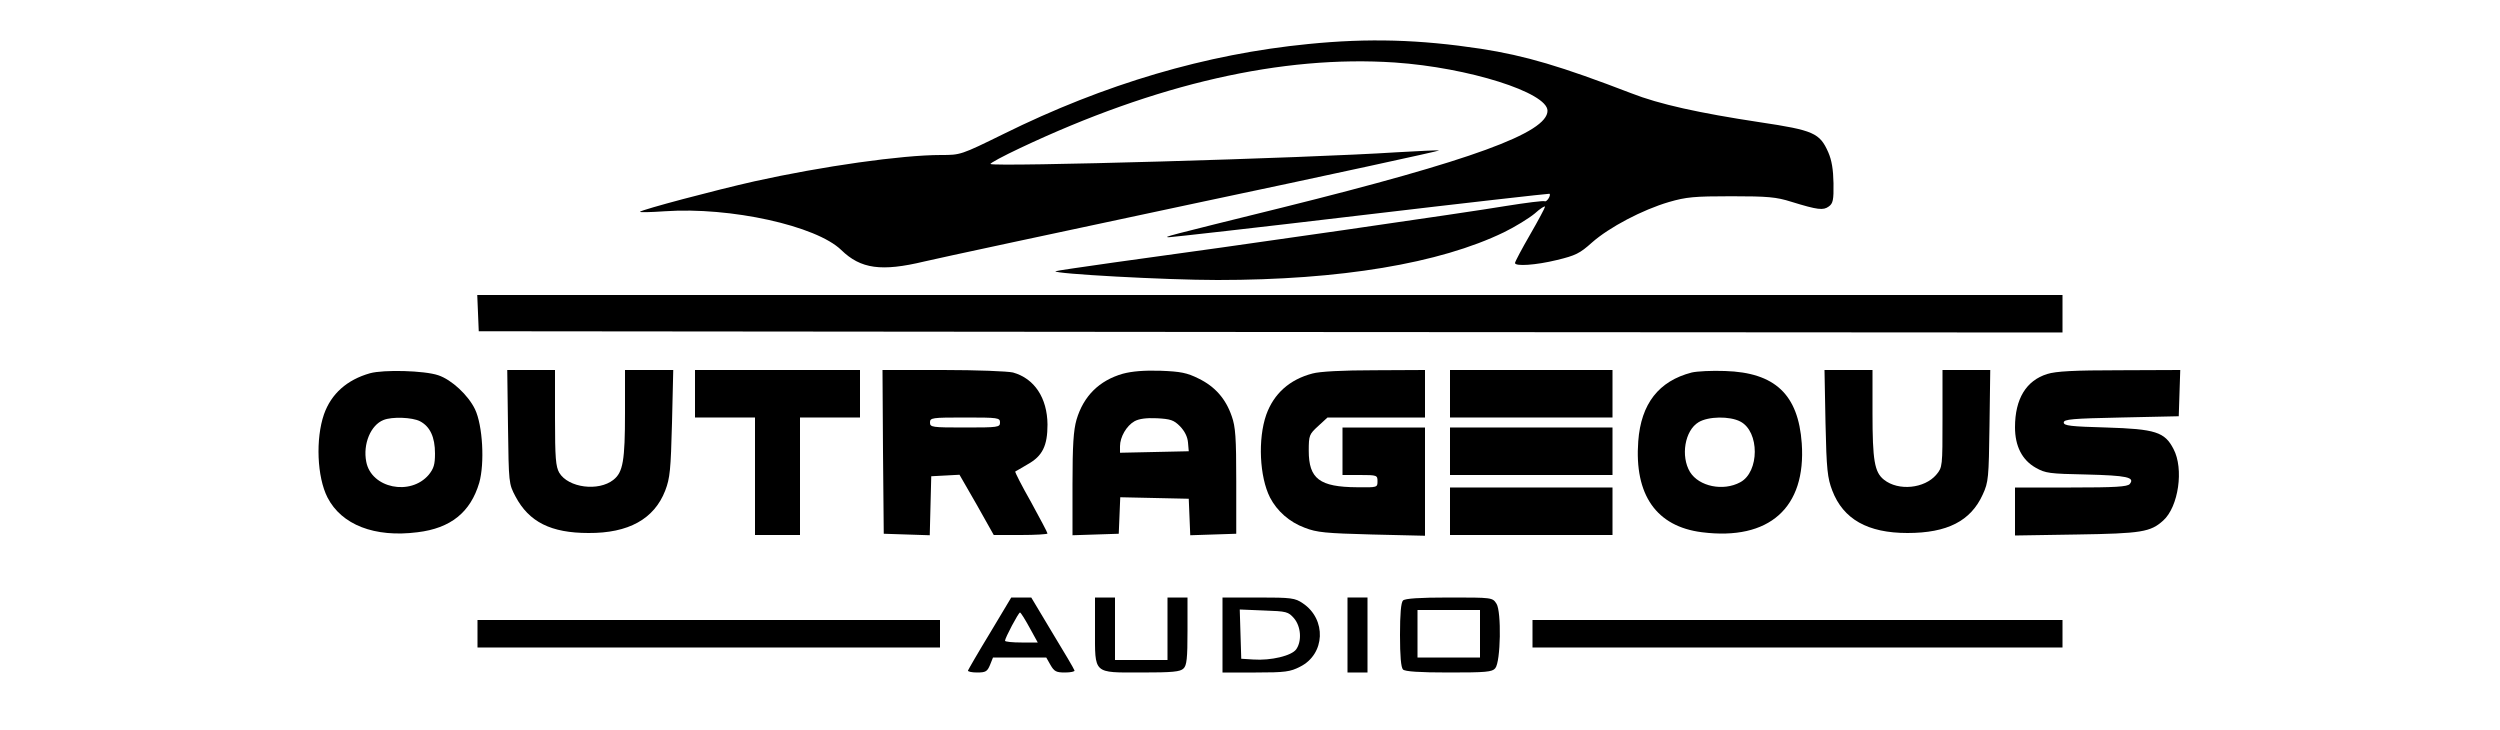
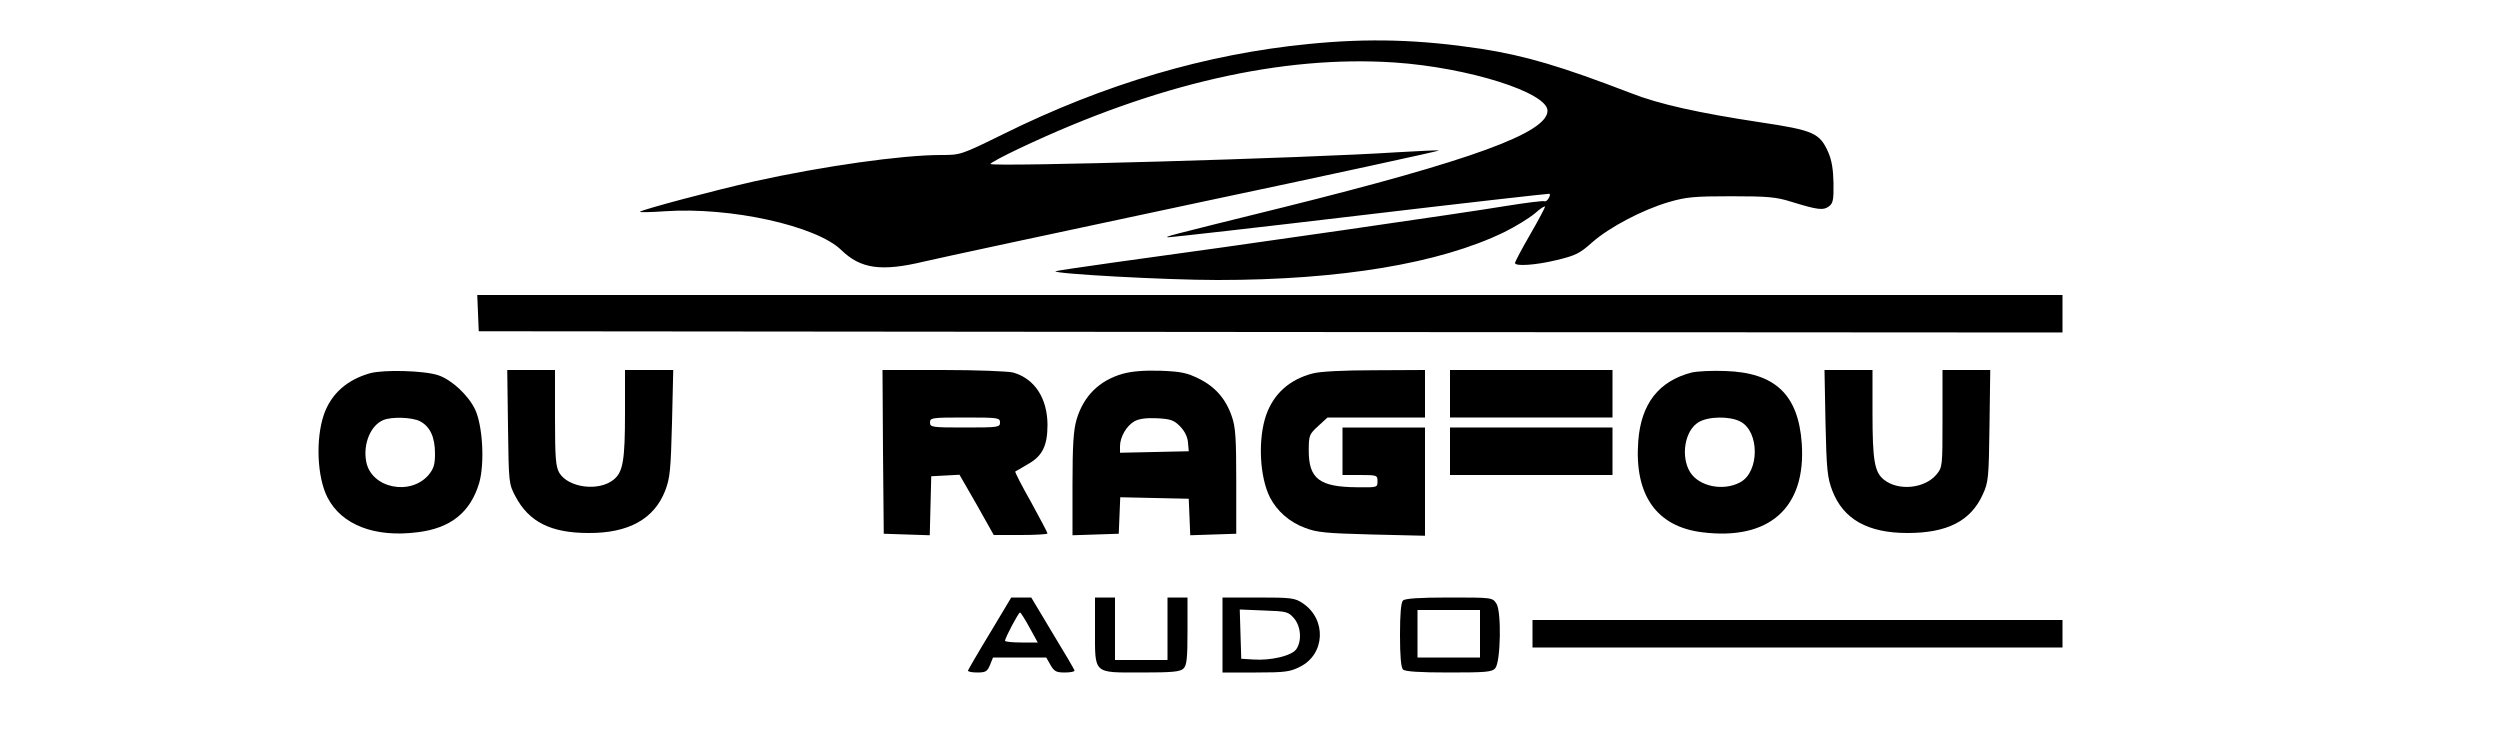
<svg xmlns="http://www.w3.org/2000/svg" version="1.0" width="1000pt" height="292pt" viewBox="0 0 1000 292" preserveAspectRatio="xMidYMid meet">
  <g transform="translate(0,292) scale(0.1,-0.1)" fill="#000000" stroke="none">
    <path d="M5234 2744 c-409 -40 -816 -160 -1220 -360 -171 -84 -172 -84 -250 -84 -158 0 -474 -45 -745 -105 -160 -36 -450 -113 -459 -122 -3 -3 42 -2 100 2 262 18 605 -58 705 -155 78 -76 161 -87 332 -46 54 13 540 117 1080 232 540 114 980 210 979 212 -2 2 -77 -2 -167 -7 -366 -24 -1614 -59 -1627 -47 -3 3 51 32 119 64 544 257 1048 372 1498 342 294 -20 611 -120 611 -193 0 -88 -304 -199 -1060 -387 -473 -117 -477 -118 -455 -119 11 0 358 39 770 88 413 49 751 87 753 86 7 -6 -11 -34 -19 -30 -4 3 -75 -6 -156 -19 -141 -24 -1075 -159 -1568 -226 -126 -18 -231 -33 -233 -35 -11 -10 440 -35 648 -35 491 0 888 66 1146 191 45 22 100 56 123 75 22 20 41 32 41 27 0 -4 -27 -55 -60 -112 -33 -57 -60 -108 -60 -113 0 -14 82 -9 168 12 74 18 91 26 140 70 69 61 202 131 308 162 69 20 101 23 249 23 146 0 180 -3 240 -22 107 -33 128 -35 150 -19 17 12 20 26 19 93 -1 55 -7 92 -21 124 -34 77 -59 88 -273 120 -244 37 -403 72 -515 116 -281 108 -422 150 -602 178 -245 37 -449 43 -689 19z" />
    <path d="M1912 1668 l3 -73 3168 -3 3167 -2 0 75 0 75 -3170 0 -3171 0 3 -72z" />
    <path d="M1480 1427 c-92 -26 -155 -82 -184 -164 -34 -98 -28 -251 14 -333 56 -109 188 -161 360 -139 133 16 212 80 247 198 22 78 14 229 -17 294 -27 56 -93 118 -147 136 -56 19 -219 23 -273 8z m200 -192 c40 -21 60 -63 60 -129 0 -44 -5 -60 -25 -85 -73 -86 -230 -54 -250 52 -14 71 18 147 69 167 34 14 115 11 146 -5z" />
    <path d="M2032 1213 c3 -226 3 -228 30 -279 54 -102 142 -146 292 -146 160 -1 263 56 307 170 19 50 22 82 27 270 l5 212 -97 0 -96 0 0 -172 c0 -190 -8 -237 -46 -267 -60 -48 -181 -32 -217 28 -14 25 -17 58 -17 220 l0 191 -96 0 -95 0 3 -227z" />
-     <path d="M2780 1345 l0 -95 120 0 120 0 0 -235 0 -235 90 0 90 0 0 235 0 235 120 0 120 0 0 95 0 95 -330 0 -330 0 0 -95z" />
    <path d="M3532 1113 l3 -328 92 -3 92 -3 3 118 3 118 57 3 56 3 69 -120 68 -121 108 0 c59 0 107 3 107 6 0 4 -30 60 -66 126 -37 65 -65 120 -63 122 2 1 25 14 50 29 59 33 79 74 79 159 -1 106 -52 184 -138 208 -21 5 -144 10 -280 10 l-242 0 2 -327z m468 117 c0 -19 -7 -20 -140 -20 -133 0 -140 1 -140 20 0 19 7 20 140 20 133 0 140 -1 140 -20z" />
    <path d="M4491 1425 c-94 -27 -157 -89 -185 -184 -12 -42 -16 -101 -16 -258 l0 -204 93 3 92 3 3 73 3 73 137 -3 137 -3 3 -73 3 -73 92 3 92 3 0 210 c0 175 -3 218 -18 260 -24 70 -67 119 -133 151 -46 23 -72 28 -152 31 -66 2 -114 -2 -151 -12z m229 -210 c19 -20 30 -42 32 -65 l3 -35 -137 -3 -138 -3 0 26 c0 37 26 82 58 100 18 10 47 14 90 12 54 -3 67 -7 92 -32z" />
    <path d="M5250 1426 c-92 -24 -155 -81 -185 -165 -34 -97 -27 -248 15 -331 28 -54 77 -98 139 -121 49 -19 83 -22 269 -27 l212 -5 0 217 0 216 -165 0 -165 0 0 -95 0 -95 70 0 c68 0 70 -1 70 -25 0 -25 -1 -25 -82 -24 -150 1 -193 34 -193 146 0 62 2 66 38 99 l37 34 195 0 195 0 0 95 0 95 -202 -1 c-127 0 -220 -5 -248 -13z" />
    <path d="M5800 1345 l0 -95 325 0 325 0 0 95 0 95 -325 0 -325 0 0 -95z" />
    <path d="M6767 1430 c-132 -34 -203 -125 -214 -275 -16 -214 72 -341 255 -364 269 -34 417 98 399 356 -14 195 -107 283 -307 289 -52 2 -112 -1 -133 -6z m194 -196 c78 -40 77 -202 0 -243 -68 -37 -165 -17 -201 41 -38 63 -21 166 34 199 39 24 125 25 167 3z" />
    <path d="M7302 1228 c4 -188 8 -220 27 -270 44 -115 142 -170 301 -170 159 0 253 48 301 154 23 50 24 66 27 276 l3 222 -95 0 -96 0 0 -194 c0 -193 0 -195 -25 -225 -47 -55 -151 -66 -209 -20 -38 30 -46 77 -46 267 l0 172 -96 0 -96 0 4 -212z" />
-     <path d="M8189 1424 c-84 -26 -129 -99 -129 -213 0 -75 28 -131 83 -162 39 -22 54 -24 202 -27 162 -4 196 -11 174 -38 -9 -11 -58 -14 -235 -14 l-224 0 0 -96 0 -96 248 4 c259 4 294 10 345 56 61 55 83 207 41 286 -35 68 -72 80 -269 86 -142 4 -170 7 -170 20 0 13 34 16 230 20 l230 5 3 93 3 92 -243 -1 c-181 0 -255 -4 -289 -15z" />
    <path d="M5800 1115 l0 -95 325 0 325 0 0 95 0 95 -325 0 -325 0 0 -95z" />
-     <path d="M5800 875 l0 -95 325 0 325 0 0 95 0 95 -325 0 -325 0 0 -95z" />
    <path d="M3960 388 c-47 -77 -86 -145 -88 -150 -2 -4 14 -8 36 -8 35 0 41 4 52 30 l12 30 107 0 106 0 17 -30 c15 -26 23 -30 58 -30 23 0 40 4 38 8 -1 5 -41 73 -88 150 l-85 142 -40 0 -40 0 -85 -142z m158 22 l33 -60 -65 0 c-36 0 -66 3 -66 7 0 11 54 113 60 113 3 0 20 -27 38 -60z" />
    <path d="M4380 402 c0 -180 -9 -172 185 -172 126 0 156 3 169 16 13 12 16 41 16 150 l0 134 -40 0 -40 0 0 -125 0 -125 -105 0 -105 0 0 125 0 125 -40 0 -40 0 0 -128z" />
    <path d="M4890 380 l0 -150 133 0 c118 0 138 3 177 23 101 50 107 190 11 254 -31 21 -45 23 -177 23 l-144 0 0 -150z m286 67 c28 -33 32 -91 9 -124 -18 -26 -101 -46 -172 -41 l-48 3 -3 98 -3 99 97 -4 c91 -3 97 -5 120 -31z" />
-     <path d="M5390 380 l0 -150 40 0 40 0 0 150 0 150 -40 0 -40 0 0 -150z" />
    <path d="M5612 518 c-8 -8 -12 -53 -12 -138 0 -85 4 -130 12 -138 8 -8 64 -12 184 -12 147 0 173 2 185 17 22 26 25 227 5 258 -16 25 -17 25 -189 25 -121 0 -177 -4 -185 -12z m308 -133 l0 -95 -125 0 -125 0 0 95 0 95 125 0 125 0 0 -95z" />
-     <path d="M1910 385 l0 -55 925 0 925 0 0 55 0 55 -925 0 -925 0 0 -55z" />
    <path d="M6130 385 l0 -55 1060 0 1060 0 0 55 0 55 -1060 0 -1060 0 0 -55z" />
  </g>
</svg>